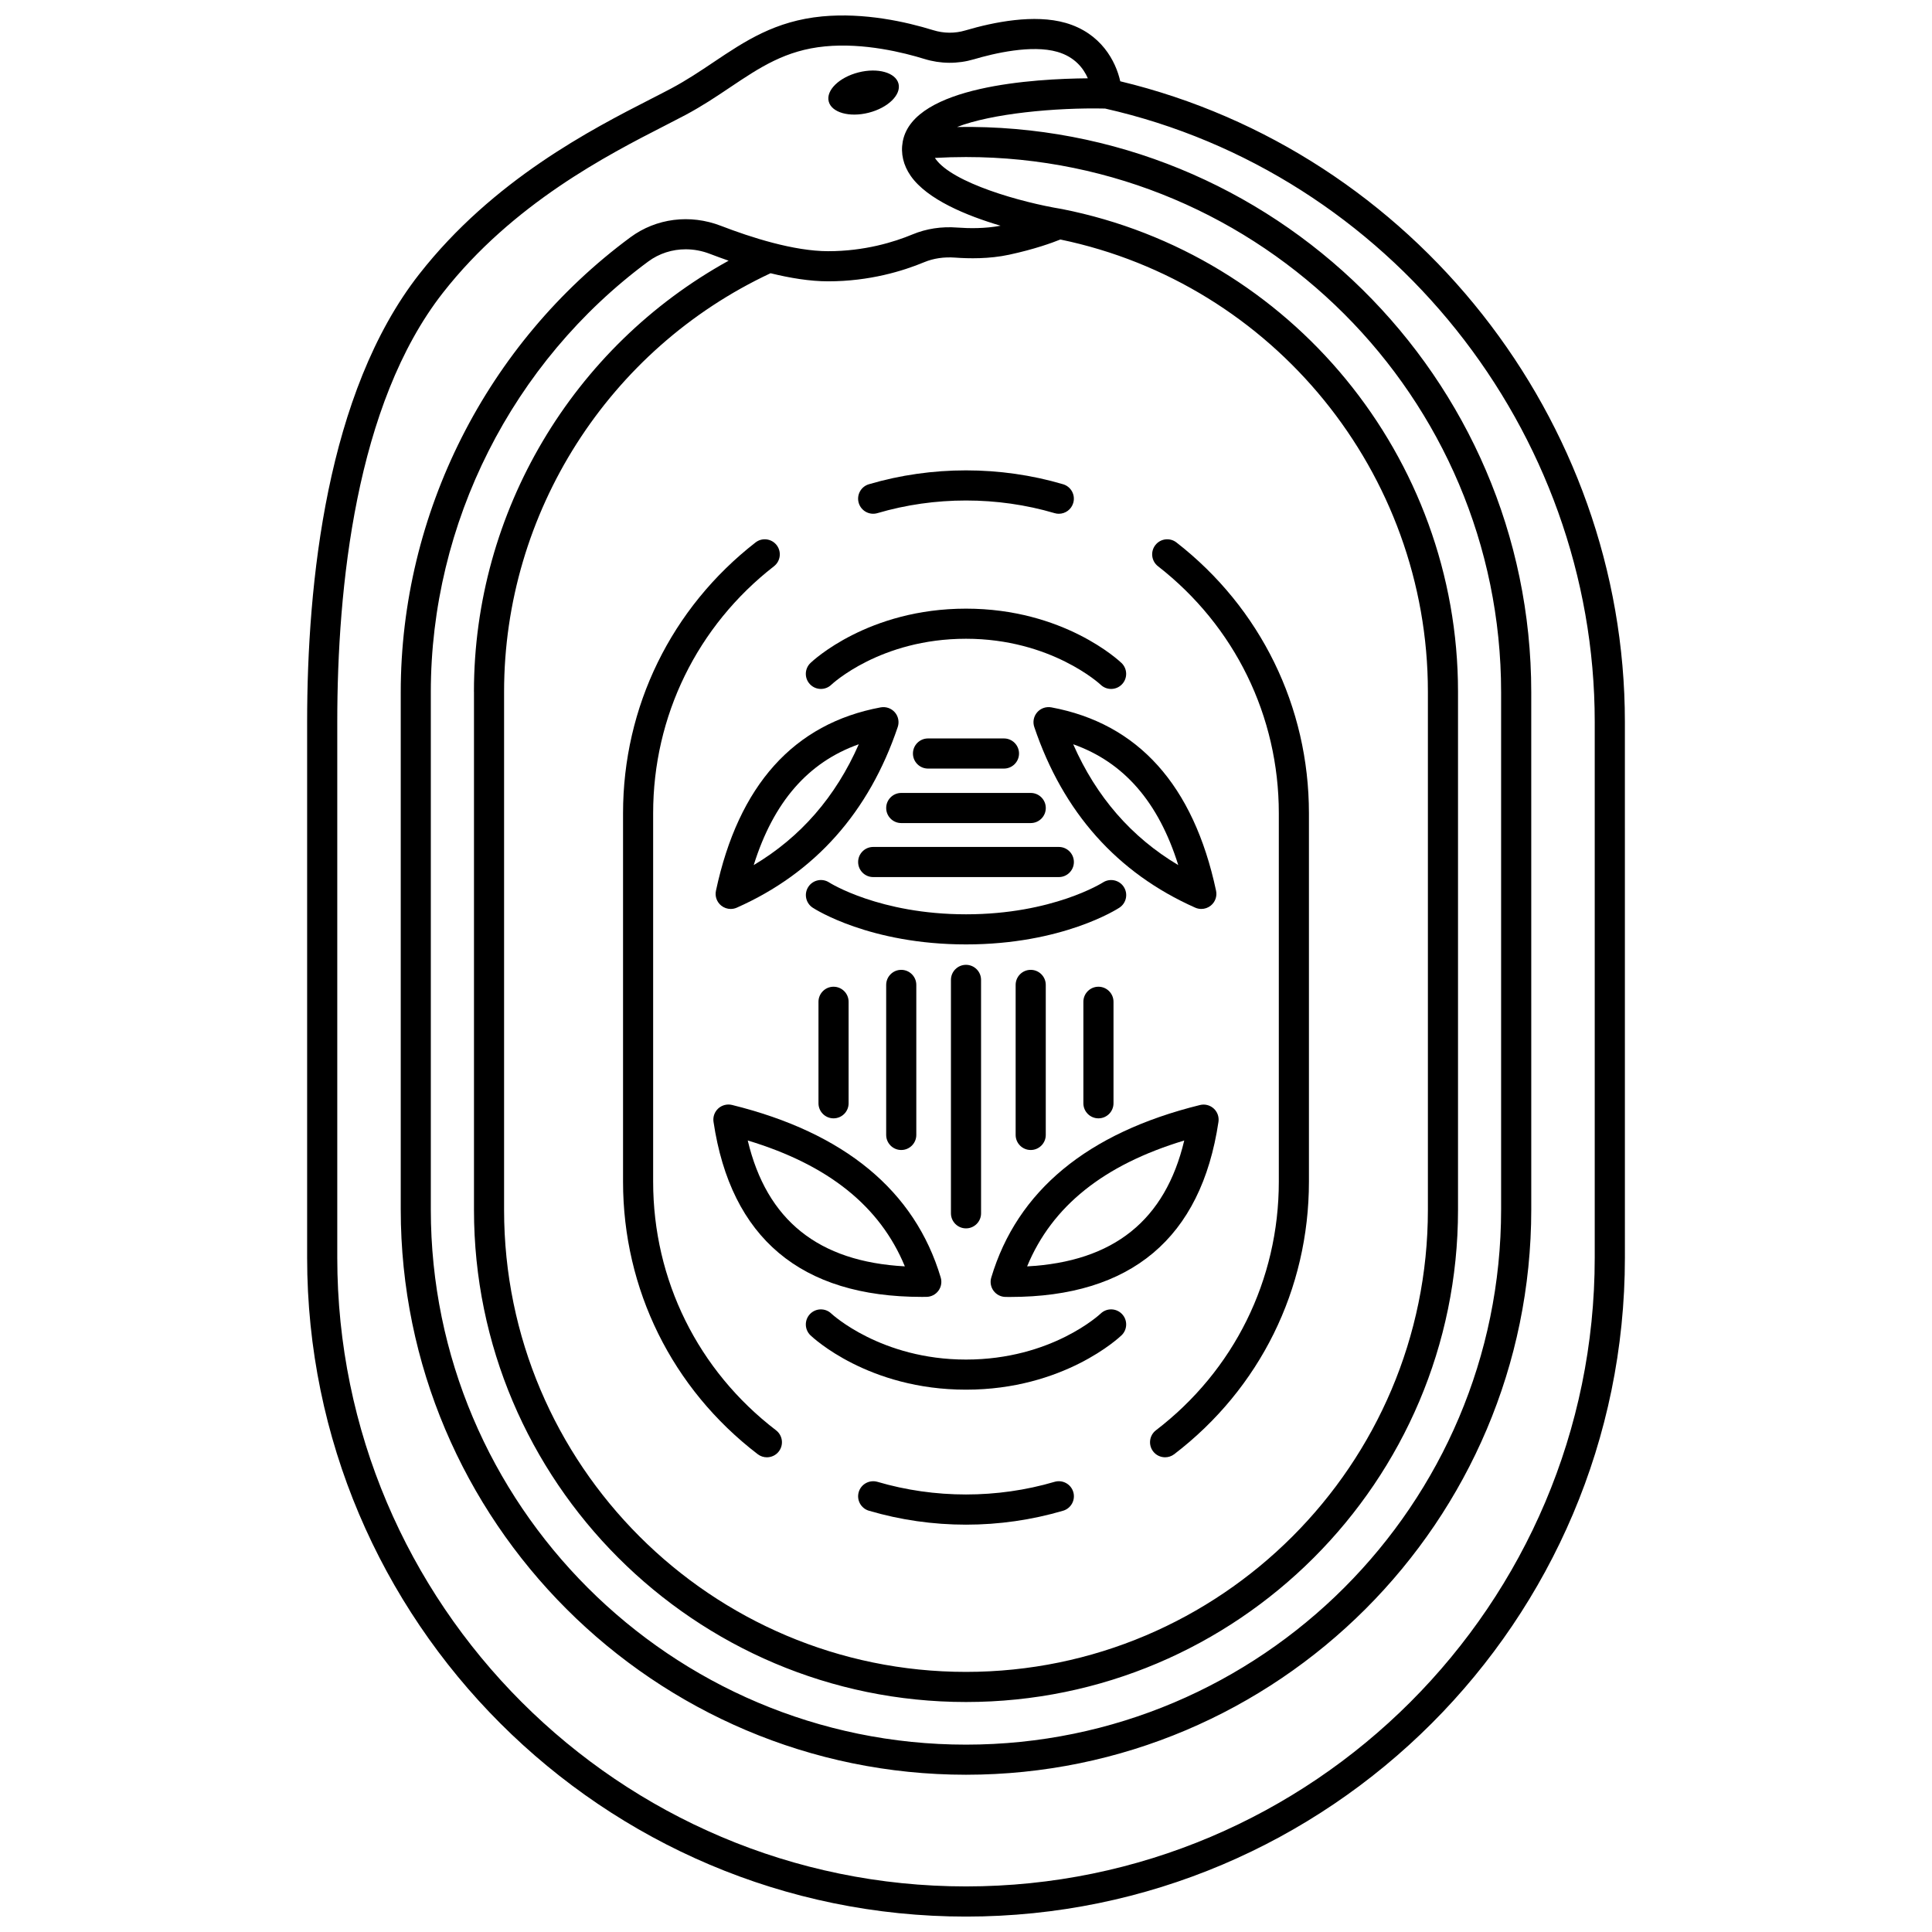
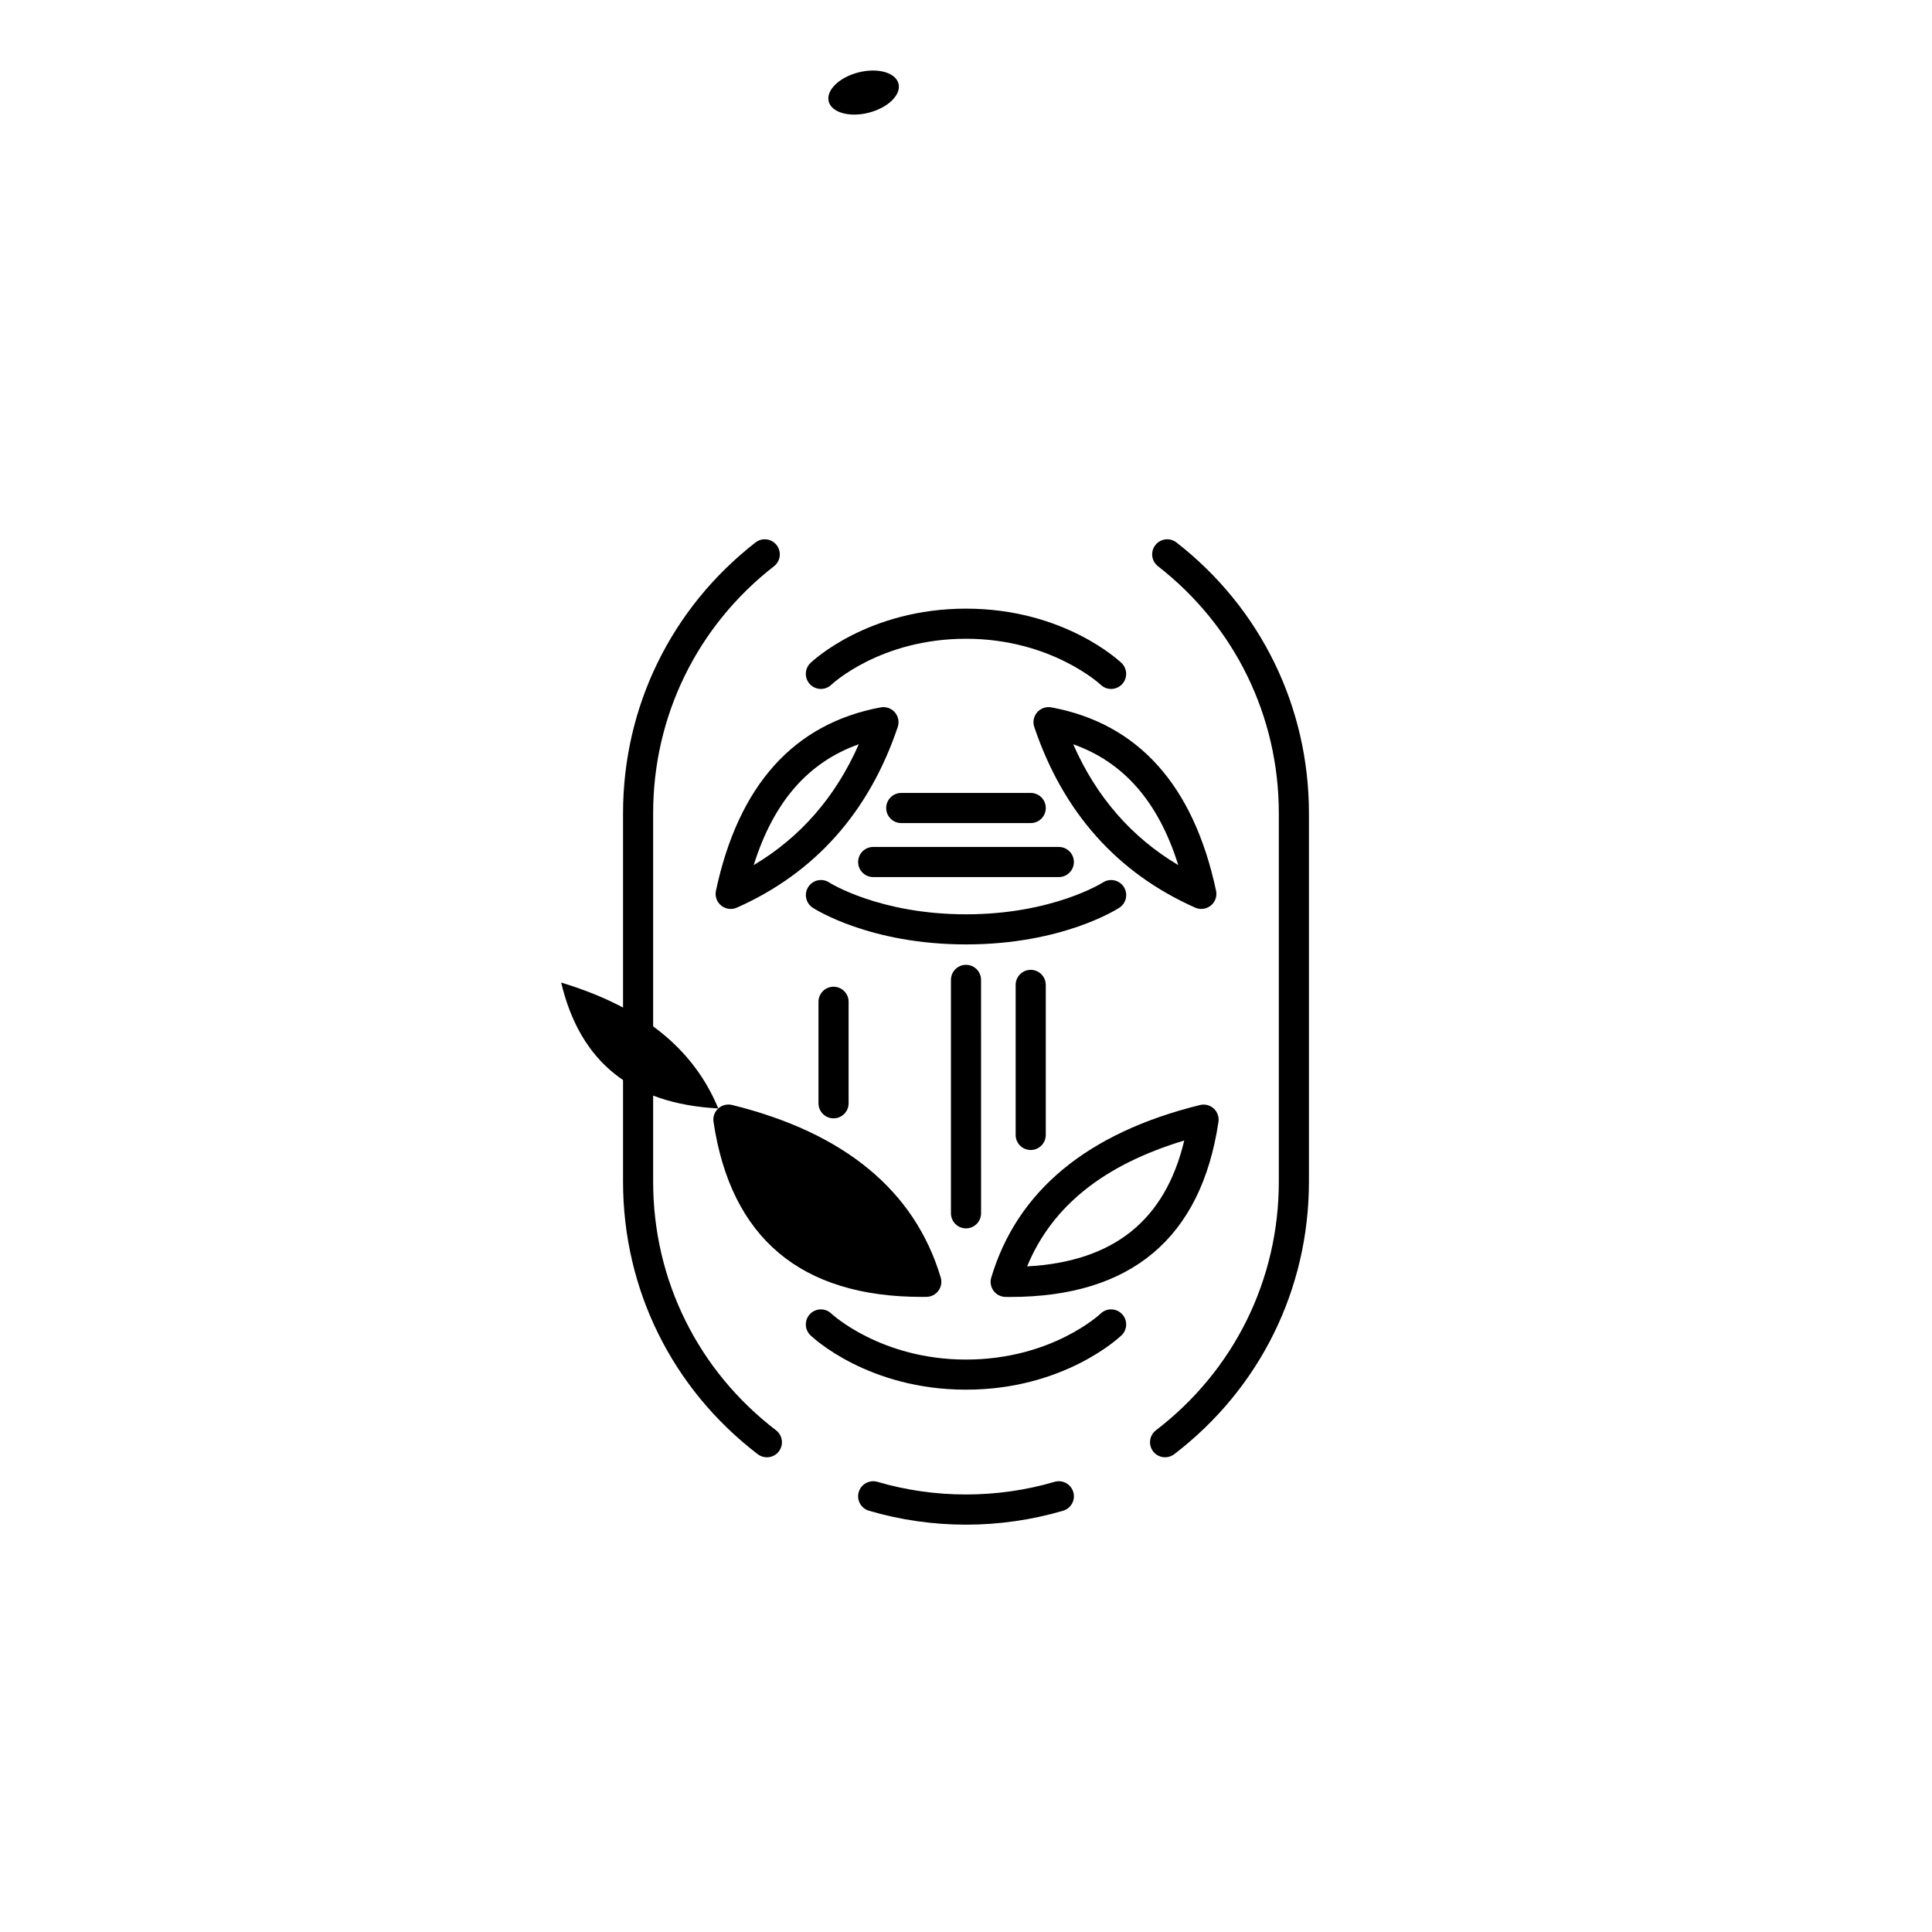
<svg xmlns="http://www.w3.org/2000/svg" width="800px" height="800px" version="1.1" viewBox="144 144 512 512">
  <defs>
    <clipPath id="a">
-       <path d="m225 148.09h350v503.81h-350z" />
-     </clipPath>
+       </clipPath>
  </defs>
  <g clip-path="url(#a)">
    <path d="m440.88 165.54c-1.191-5.332-5.074-12.758-14.457-15.465-8.309-2.394-19.043-0.242-26.59 1.988-2.773 0.828-5.727 0.801-8.52-0.066-7.273-2.25-18.289-4.695-29.414-3.652-12.48 1.195-20.418 6.516-28.828 12.152-3.504 2.352-7.133 4.781-11.188 6.941-1.574 0.84-3.363 1.75-5.336 2.762-15.66 8.012-41.867 21.422-61.473 46.484-24.527 31.359-29.68 81.809-29.68 118.61v142.01c0 96.277 78.328 174.61 174.61 174.61s174.61-78.328 174.61-174.61l-0.004-142.01c0-80.172-56.082-151.1-133.72-169.75zm125.74 311.76c0 91.875-74.746 166.62-166.62 166.62-91.875 0-166.62-74.746-166.62-166.62v-142.01c0-35.543 4.856-84.125 27.988-113.69 18.523-23.672 43.75-36.582 58.82-44.297 2.012-1.031 3.844-1.969 5.445-2.82 4.414-2.352 8.211-4.891 11.879-7.356 7.875-5.277 14.672-9.832 25.145-10.836 10.332-0.996 20.906 1.66 26.289 3.324 4.305 1.332 8.852 1.363 13.148 0.098 5.336-1.582 15.312-3.926 22.113-1.973 4.664 1.344 6.961 4.422 8.082 7.012-14.086 0.113-45.992 1.984-49.008 16.535-0.02 0.082-0.035 0.172-0.051 0.258-0.574 3.121 0.16 6.25 2.113 9.059 4.383 6.285 14.84 10.562 23.82 13.211-4.141 0.801-8.48 0.711-11.449 0.492-4.199-0.328-8.219 0.289-11.887 1.812-4.875 2.031-12.711 4.449-22.344 4.449h-0.008c-9.125-0.004-20.488-3.66-28.414-6.719-8.172-3.16-17.145-2.023-23.996 3.035-38.113 28.152-60.863 73.219-60.863 120.55v137.09c0 82.602 67.199 149.8 149.8 149.8s149.8-67.199 149.8-149.8l-0.004-137.09c0-83.387-68.516-151.17-152.17-149.78 9.172-3.57 26.102-5.176 39.234-4.887 75.211 16.988 129.76 85.27 129.76 162.52zm-141.62-269.83c56.512 11.727 97.406 61.918 97.406 119.83v137.36c0 67.496-54.91 122.41-122.41 122.41-67.5 0.004-122.41-54.906-122.41-122.4v-137.36c0-47.453 27.688-90.812 70.617-110.9 5.133 1.262 10.414 2.144 15.266 2.144h0.012c10.953 0 19.863-2.75 25.414-5.059 2.492-1.039 5.269-1.438 8.215-1.227 3.637 0.273 9.062 0.367 14.301-0.762 6.773-1.457 11.457-3.172 13.586-4.031zm-155.39 119.83v137.36c0 71.898 58.492 130.39 130.39 130.39s130.39-58.492 130.39-130.39v-137.36c0-62.109-44.156-115.91-105-127.91-0.02-0.004-0.039 0.004-0.059 0-0.023-0.004-0.043-0.02-0.07-0.023-10.516-1.723-28.875-6.867-33.371-13.324-0.047-0.066-0.094-0.129-0.133-0.191 2.738-0.156 5.492-0.234 8.234-0.234 78.199 0 141.82 63.617 141.82 141.82v137.09c0 78.199-63.617 141.82-141.82 141.82-78.203 0.004-141.82-63.617-141.82-141.82v-137.09c0-44.805 21.543-87.473 57.629-114.14 2.891-2.137 6.352-3.231 9.91-3.231 2.16 0 4.348 0.402 6.465 1.223 1.52 0.586 3.188 1.191 4.918 1.797-41.301 22.785-67.492 66.574-67.492 114.22z" />
  </g>
  <path d="m374.22 173.87c5.109-1.301 8.645-4.746 7.894-7.695s-5.5-4.289-10.605-2.988c-5.109 1.297-8.645 4.746-7.894 7.695 0.75 2.949 5.5 4.293 10.605 2.988z" />
  <path d="m317.09 457.16v-97.641c0-25.762 11.672-49.625 32.027-65.461 1.738-1.352 2.051-3.859 0.699-5.598-1.355-1.742-3.867-2.055-5.598-0.699-22.312 17.363-35.105 43.516-35.105 71.758v97.641c0 28.531 13.008 54.855 35.695 72.219 0.727 0.555 1.578 0.82 2.422 0.82 1.199 0 2.387-0.539 3.172-1.562 1.34-1.75 1.004-4.254-0.742-5.594-20.699-15.844-32.57-39.855-32.57-65.883z" />
  <path d="m423.47 536.7c-15.176 4.469-31.766 4.469-46.941 0-2.109-0.605-4.332 0.586-4.957 2.703-0.621 2.113 0.586 4.332 2.703 4.957 8.32 2.449 16.977 3.691 25.727 3.691s17.402-1.246 25.727-3.691c2.113-0.621 3.324-2.84 2.703-4.957-0.629-2.117-2.856-3.32-4.961-2.703z" />
-   <path d="m374.27 272.33c-2.113 0.621-3.324 2.84-2.699 4.957 0.625 2.113 2.848 3.324 4.957 2.699 15.16-4.465 31.781-4.465 46.941 0 0.375 0.113 0.754 0.168 1.129 0.168 1.723 0 3.316-1.125 3.824-2.867 0.621-2.113-0.582-4.332-2.699-4.957-16.621-4.902-34.828-4.902-51.453 0z" />
  <path d="m482.9 359.52v97.641c0 26.027-11.871 50.039-32.566 65.879-1.746 1.336-2.082 3.844-0.742 5.594 0.785 1.027 1.973 1.562 3.172 1.562 0.848 0 1.695-0.266 2.422-0.82 22.688-17.363 35.695-43.684 35.695-72.219v-97.637c0-28.242-12.797-54.395-35.105-71.758-1.738-1.355-4.25-1.047-5.598 0.699-1.352 1.738-1.043 4.246 0.699 5.598 20.352 15.84 32.023 39.699 32.023 65.461z" />
  <path d="m396.01 403.68v61.859c0 2.203 1.789 3.992 3.992 3.992s3.992-1.789 3.992-3.992l-0.004-61.859c0-2.203-1.789-3.992-3.992-3.992-2.199 0-3.988 1.789-3.988 3.992z" />
-   <path d="m386.83 444.77v-39.758c0-2.203-1.789-3.992-3.992-3.992s-3.992 1.789-3.992 3.992v39.758c0 2.203 1.789 3.992 3.992 3.992 2.207 0 3.992-1.789 3.992-3.992z" />
  <path d="m368.89 436.38v-26.895c0-2.203-1.789-3.992-3.992-3.992s-3.992 1.789-3.992 3.992v26.895c0 2.203 1.789 3.992 3.992 3.992 2.207 0 3.992-1.785 3.992-3.992z" />
  <path d="m435.69 492.11c-0.129 0.125-12.965 12.188-35.691 12.188-22.551 0-35.57-12.07-35.691-12.188-1.59-1.523-4.113-1.473-5.644 0.117-1.523 1.59-1.473 4.117 0.117 5.644 0.613 0.586 15.312 14.406 41.219 14.406s40.605-13.82 41.219-14.406c1.59-1.523 1.645-4.055 0.117-5.644-1.527-1.59-4.055-1.645-5.644-0.117z" />
  <path d="m358.78 319.7c-1.59 1.523-1.645 4.055-0.117 5.644 0.785 0.816 1.832 1.23 2.883 1.23 0.992 0 1.992-0.367 2.762-1.109 0.129-0.125 12.961-12.188 35.691-12.188 22.551 0 35.578 12.07 35.691 12.188 1.59 1.523 4.117 1.477 5.644-0.117 1.523-1.59 1.473-4.117-0.117-5.644-0.613-0.586-15.312-14.406-41.219-14.406-25.91 0-40.605 13.809-41.219 14.402z" />
  <path d="m436.29 377.86c-0.133 0.082-13.332 8.441-36.277 8.441-22.945 0-36.148-8.352-36.266-8.434-1.84-1.207-4.316-0.691-5.527 1.148-1.211 1.844-0.695 4.316 1.148 5.527 0.605 0.398 15.148 9.738 40.645 9.738 25.496 0 40.039-9.34 40.645-9.738 1.836-1.207 2.352-3.668 1.152-5.512-1.203-1.844-3.676-2.359-5.519-1.172z" />
-   <path d="m334.35 437.75c-0.984 0.898-1.457 2.227-1.262 3.539 4.594 30.801 23.156 46.402 55.184 46.402 0.414 0 0.836 0 1.258-0.008 1.25-0.016 2.422-0.617 3.164-1.629 0.742-1.008 0.965-2.305 0.605-3.508-6.871-22.977-25.477-38.363-55.305-45.723-1.289-0.312-2.656 0.035-3.644 0.926zm49.445 41.848c-22.91-1.238-36.602-12.203-41.637-33.359 21.352 6.449 35.051 17.422 41.637 33.359z" />
+   <path d="m334.35 437.75c-0.984 0.898-1.457 2.227-1.262 3.539 4.594 30.801 23.156 46.402 55.184 46.402 0.414 0 0.836 0 1.258-0.008 1.25-0.016 2.422-0.617 3.164-1.629 0.742-1.008 0.965-2.305 0.605-3.508-6.871-22.977-25.477-38.363-55.305-45.723-1.289-0.312-2.656 0.035-3.644 0.926zc-22.91-1.238-36.602-12.203-41.637-33.359 21.352 6.449 35.051 17.422 41.637 33.359z" />
  <path d="m407.3 486.07c0.742 1.008 1.91 1.613 3.164 1.629 0.422 0.004 0.84 0.008 1.258 0.008 32.02 0 50.586-15.605 55.184-46.402 0.195-1.316-0.273-2.644-1.262-3.539-0.988-0.898-2.348-1.246-3.644-0.922-29.828 7.363-48.434 22.746-55.305 45.723-0.359 1.195-0.137 2.492 0.605 3.504zm50.535-39.824c-5.031 21.152-18.723 32.121-41.637 33.359 6.586-15.938 20.281-26.91 41.637-33.359z" />
  <path d="m377.39 331.46c-23.004 4.277-37.695 20.629-43.656 48.598-0.316 1.469 0.223 2.984 1.391 3.93 0.723 0.586 1.613 0.895 2.516 0.895 0.551 0 1.102-0.113 1.621-0.344 20.68-9.18 35.027-25.285 42.648-47.875 0.449-1.34 0.16-2.82-0.766-3.891-0.934-1.07-2.363-1.566-3.754-1.312zm-33.648 41.797c5.234-16.711 14.418-27.273 27.844-32.02-6.109 13.914-15.438 24.641-27.844 32.02z" />
  <path d="m421.14 444.77v-39.758c0-2.203-1.789-3.992-3.992-3.992s-3.992 1.789-3.992 3.992v39.758c0 2.203 1.789 3.992 3.992 3.992s3.992-1.789 3.992-3.992z" />
-   <path d="m439.09 436.38v-26.895c0-2.203-1.789-3.992-3.992-3.992s-3.992 1.789-3.992 3.992v26.895c0 2.203 1.789 3.992 3.992 3.992s3.992-1.785 3.992-3.992z" />
  <path d="m418.86 332.77c-0.926 1.07-1.223 2.551-0.766 3.891 7.621 22.59 21.969 38.695 42.648 47.875 0.52 0.23 1.07 0.344 1.621 0.344 0.898 0 1.793-0.305 2.516-0.895 1.164-0.945 1.703-2.461 1.391-3.93-5.965-27.969-20.652-44.32-43.656-48.598-1.414-0.25-2.828 0.246-3.754 1.312zm37.391 40.488c-12.406-7.379-21.734-18.105-27.844-32.02 13.426 4.746 22.609 15.305 27.844 32.02z" />
-   <path d="m410.06 347.68c2.203 0 3.992-1.789 3.992-3.992s-1.789-3.992-3.992-3.992h-20.129c-2.203 0-3.992 1.789-3.992 3.992s1.789 3.992 3.992 3.992z" />
  <path d="m378.85 358.13c0 2.203 1.789 3.992 3.992 3.992h34.312c2.203 0 3.992-1.789 3.992-3.992 0-2.203-1.789-3.992-3.992-3.992h-34.312c-2.203 0-3.992 1.789-3.992 3.992z" />
  <path d="m424.6 368.45h-49.195c-2.203 0-3.992 1.789-3.992 3.992s1.789 3.992 3.992 3.992h49.195c2.203 0 3.992-1.789 3.992-3.992-0.004-2.203-1.789-3.992-3.992-3.992z" />
</svg>